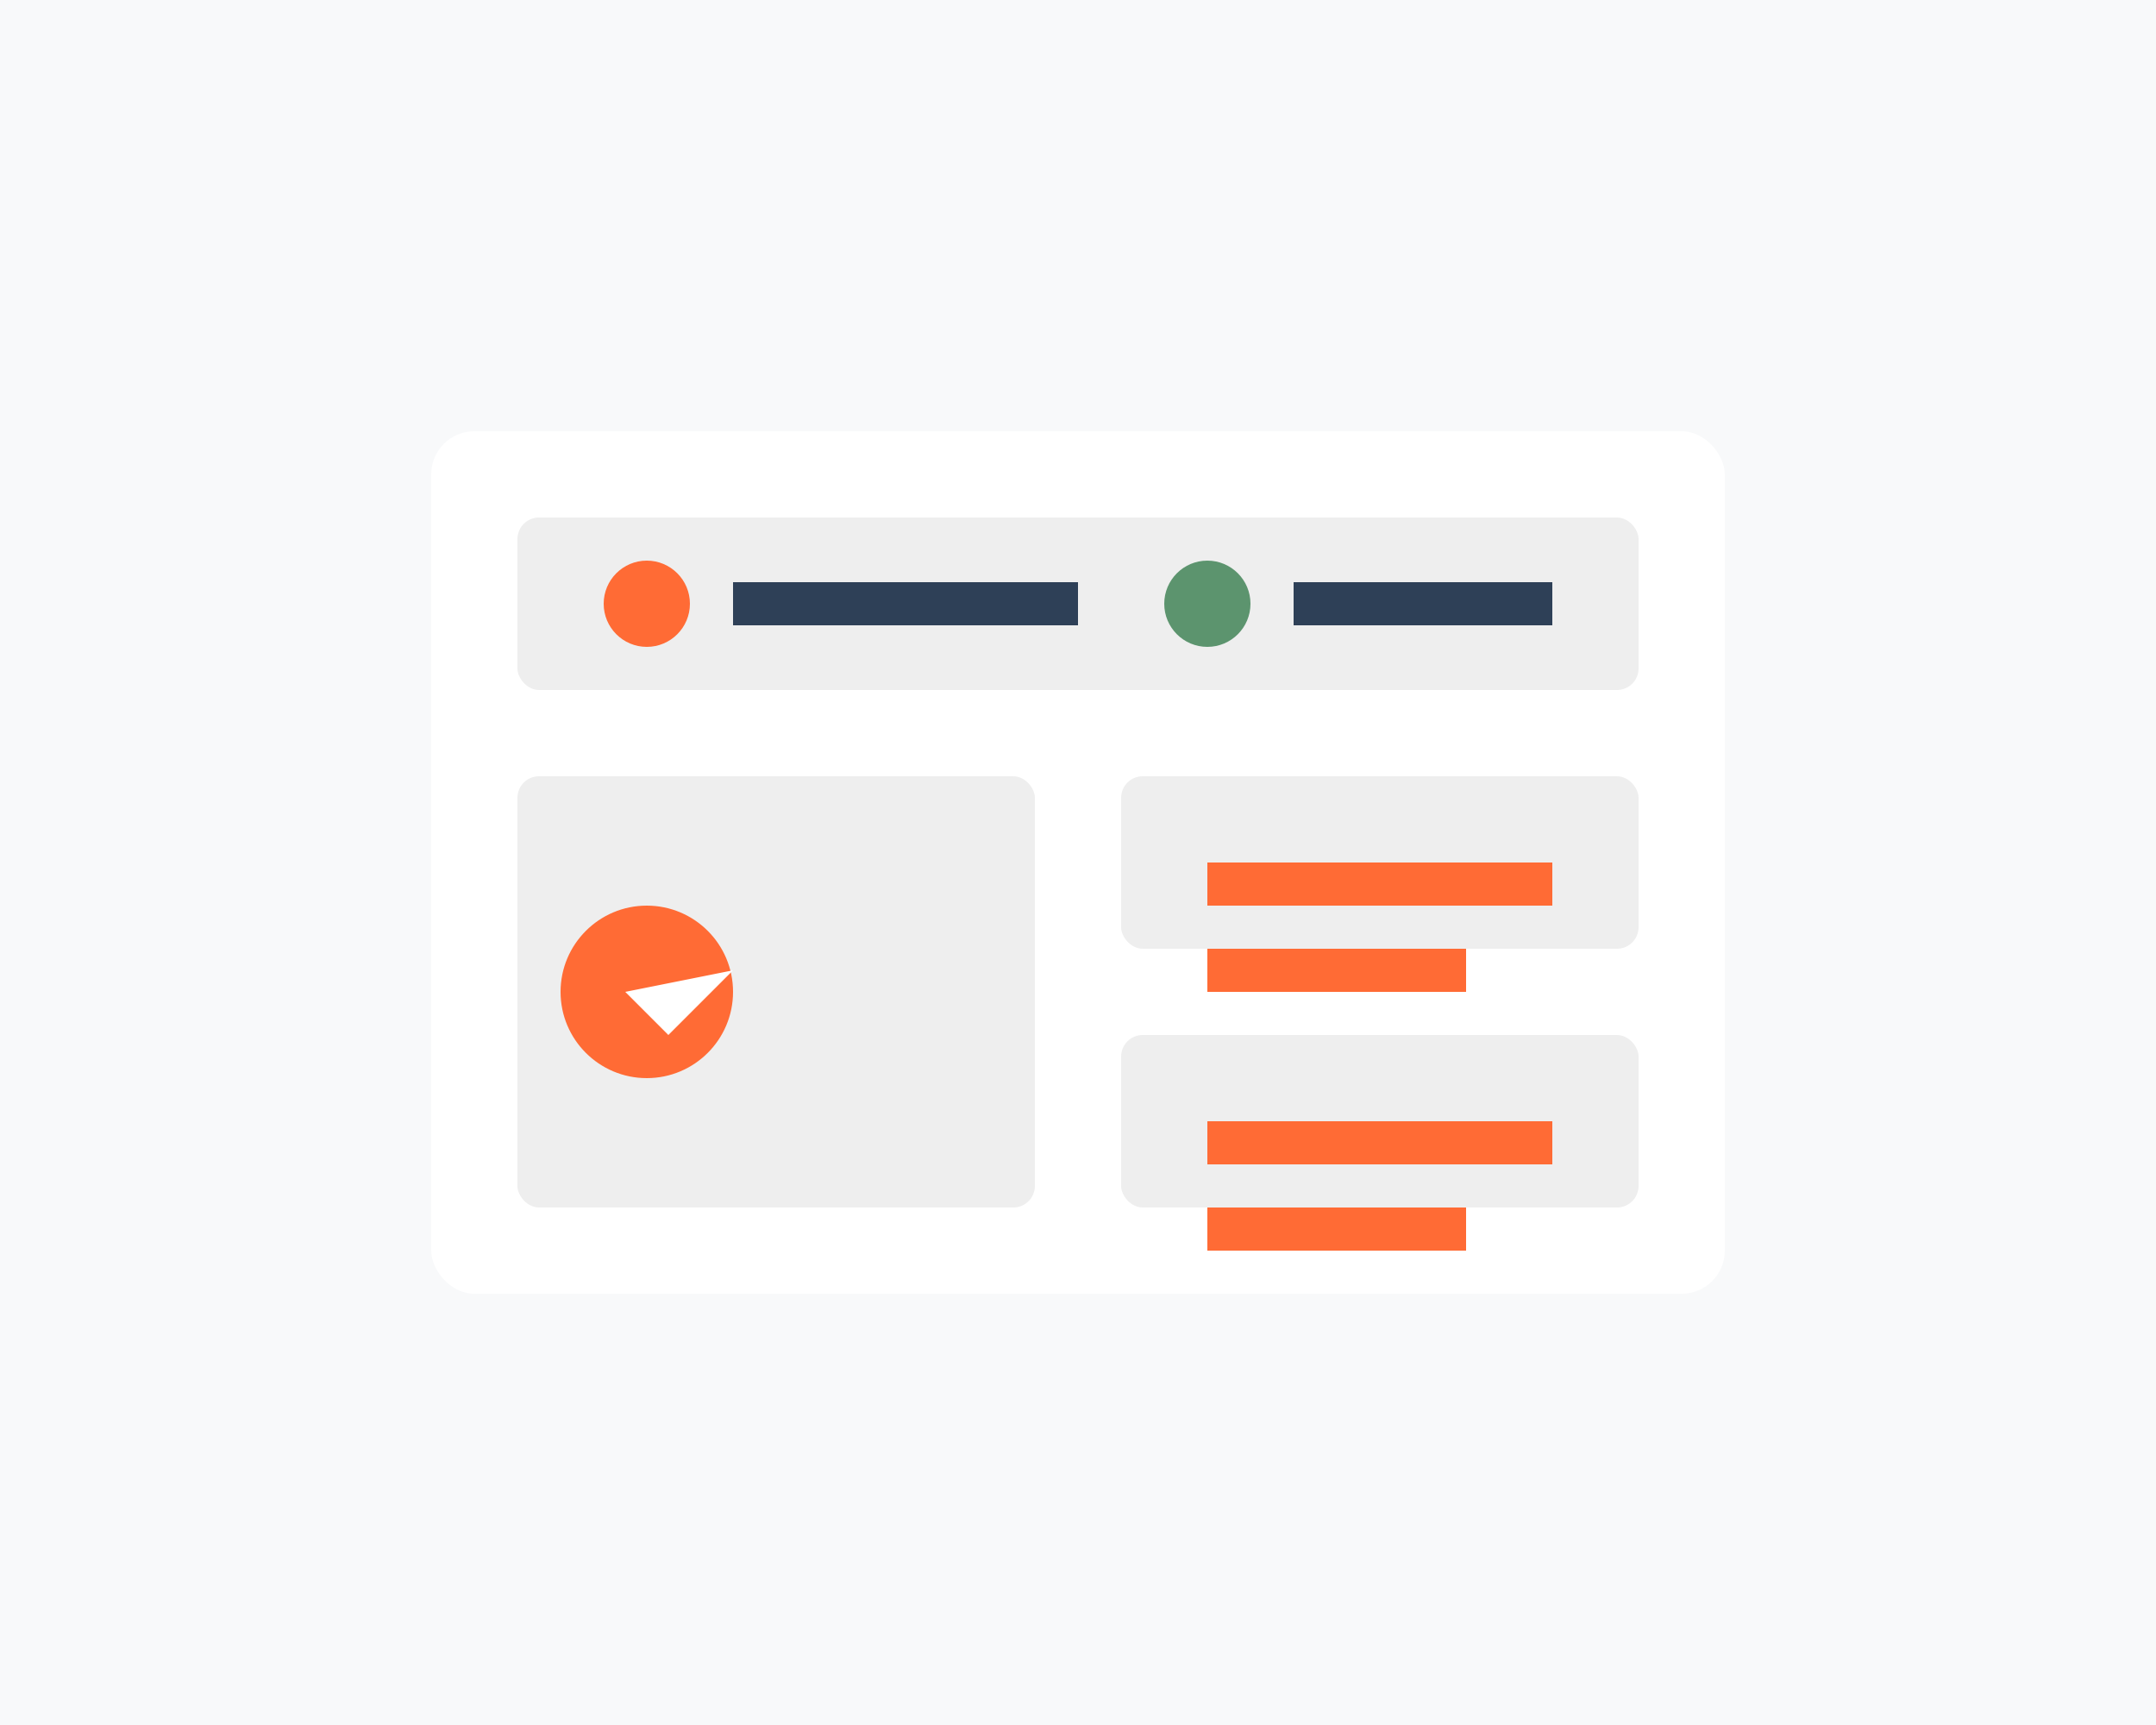
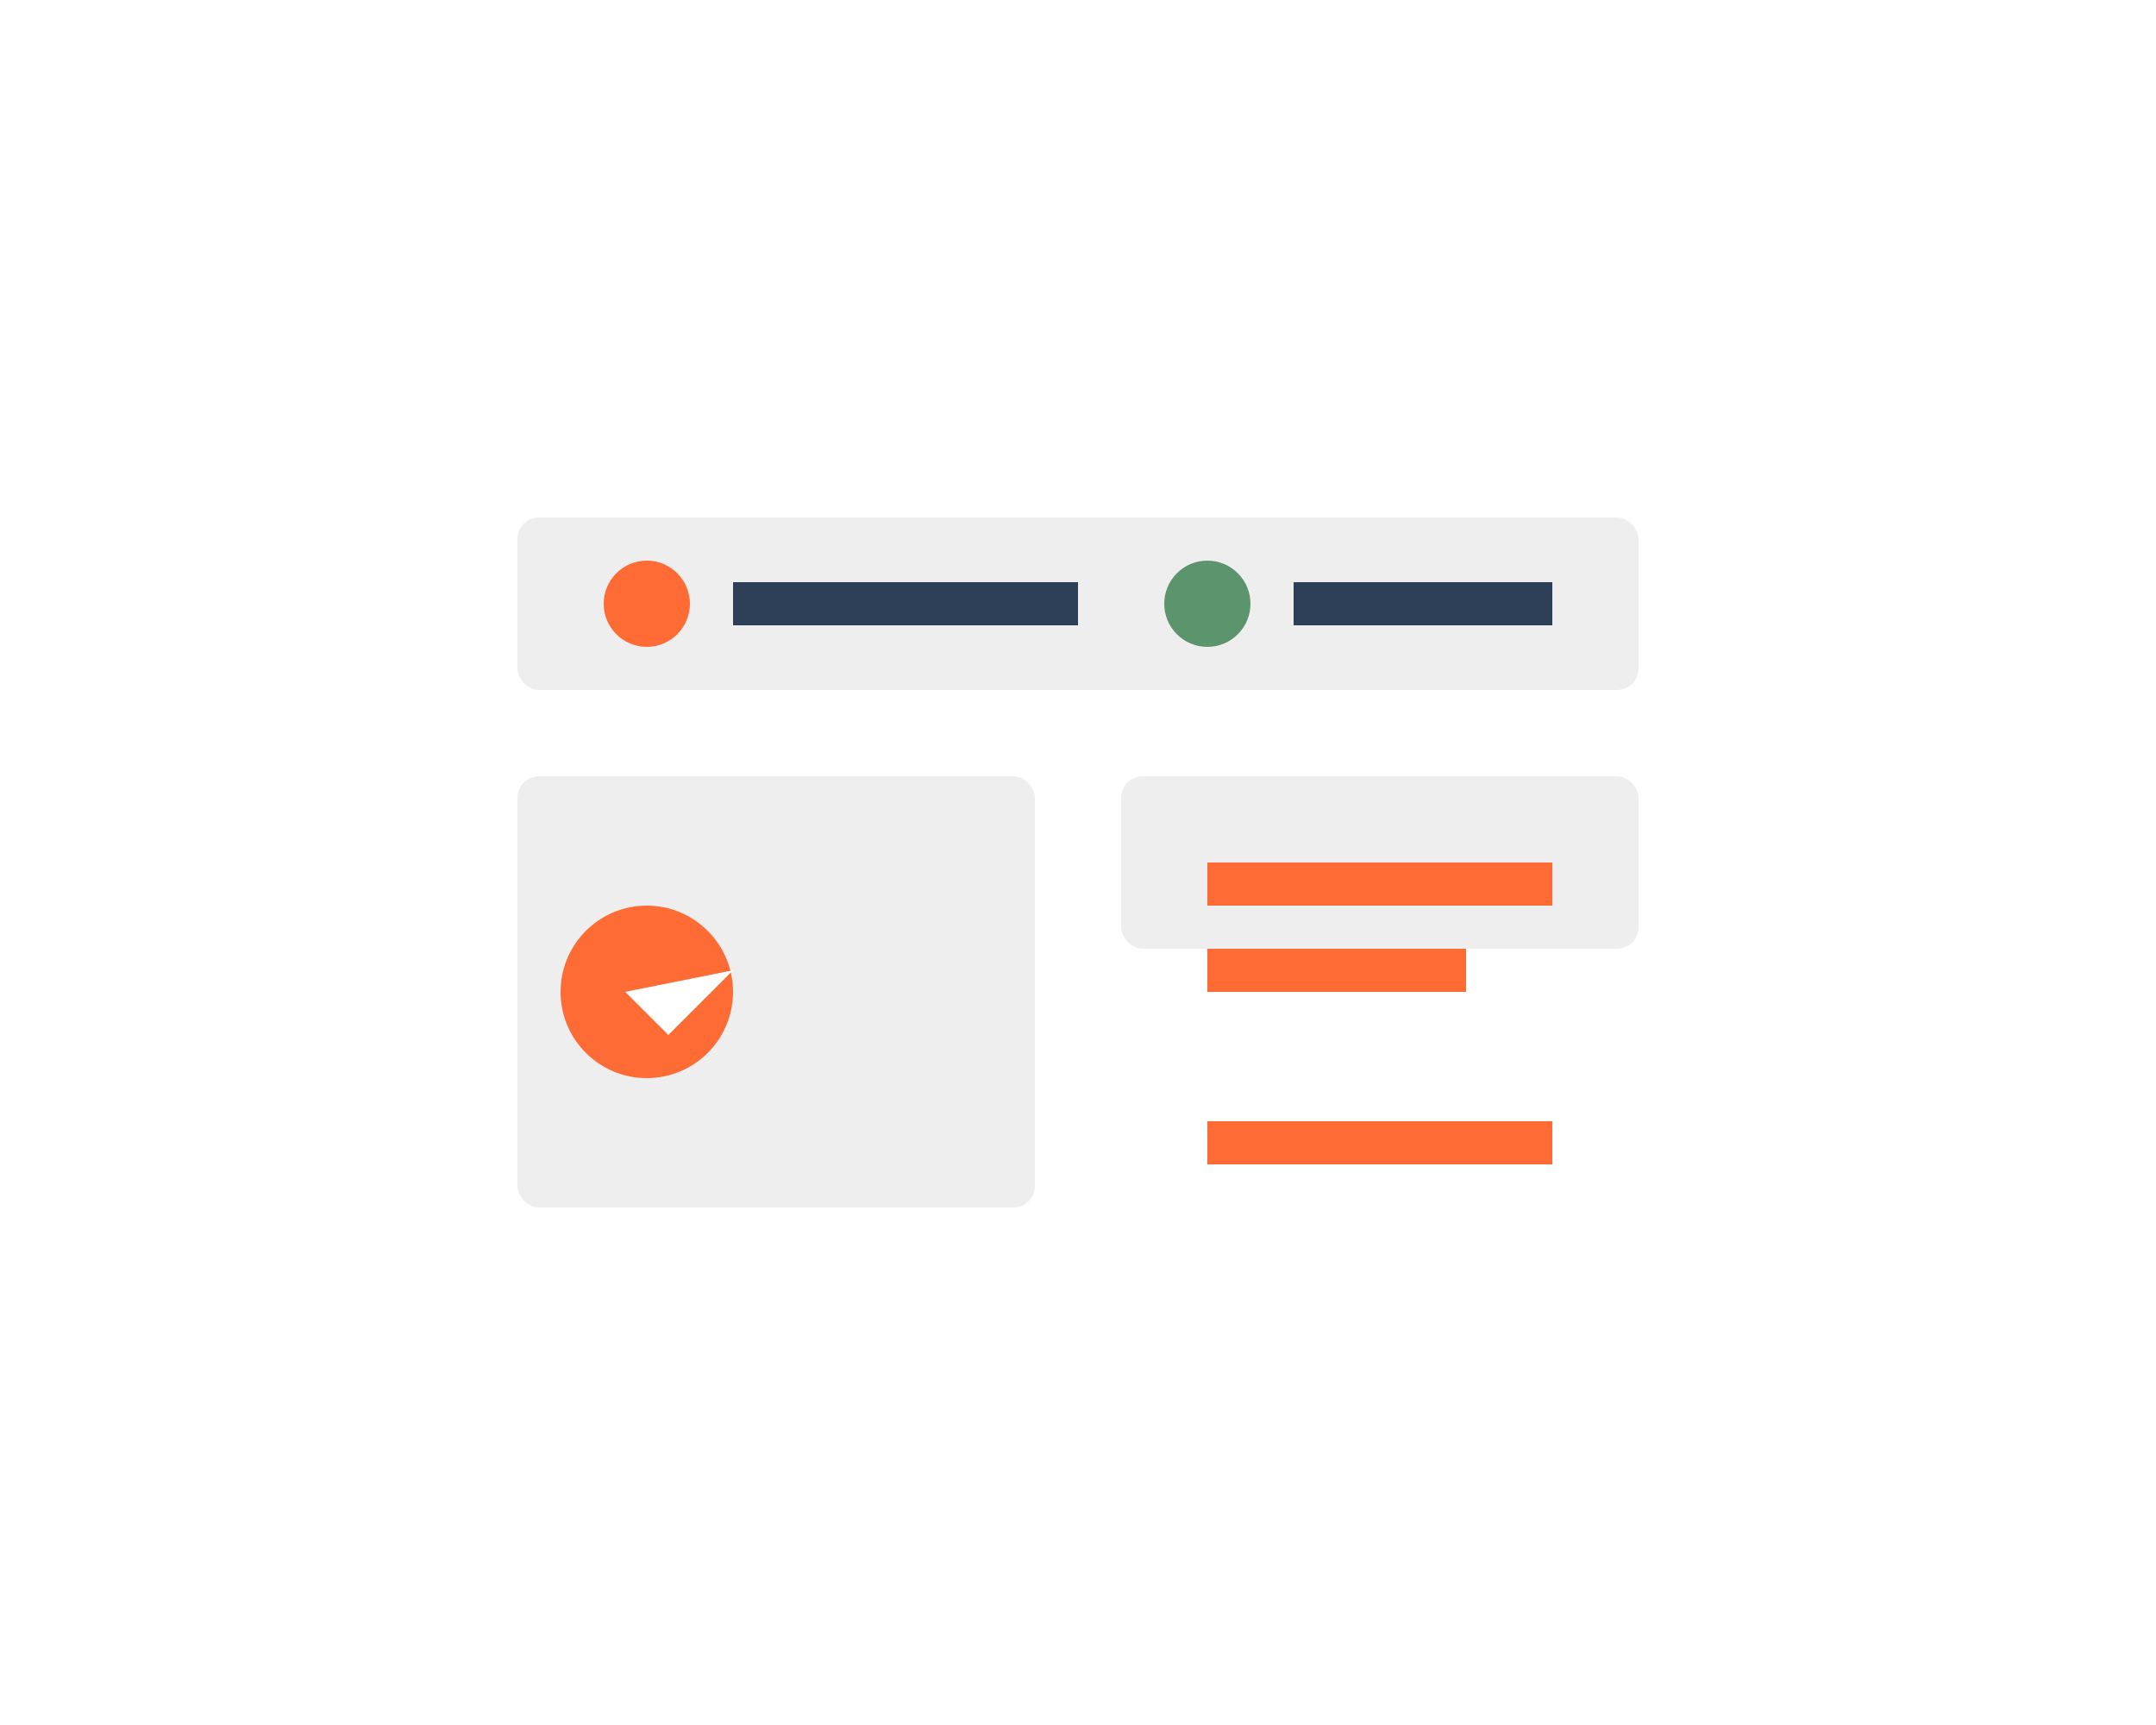
<svg xmlns="http://www.w3.org/2000/svg" viewBox="0 0 500 400">
  <style>
    .st0{fill:#F8F9FA;}
    .st1{fill:#FF6B35;}
    .st2{fill:#2E4057;}
    .st3{fill:#5C946E;}
    .st4{fill:#FFFFFF;}
    .st5{fill:#EEEEEE;}
  </style>
-   <rect class="st0" width="500" height="400" />
  <g>
    <rect x="100" y="100" class="st4" width="300" height="200" rx="10" ry="10" />
    <rect x="120" y="120" class="st5" width="260" height="40" rx="5" ry="5" />
    <rect x="120" y="180" class="st5" width="120" height="100" rx="5" ry="5" />
    <rect x="260" y="180" class="st5" width="120" height="40" rx="5" ry="5" />
-     <rect x="260" y="240" class="st5" width="120" height="40" rx="5" ry="5" />
  </g>
  <g>
    <circle class="st1" cx="150" cy="140" r="10" />
    <rect x="170" y="135" class="st2" width="80" height="10" />
    <circle class="st3" cx="280" cy="140" r="10" />
    <rect x="300" y="135" class="st2" width="60" height="10" />
  </g>
  <g>
    <circle class="st1" cx="150" cy="230" r="20" />
    <path class="st4" d="M145,230l10,10l15-15" />
  </g>
  <g>
    <rect x="280" y="200" class="st1" width="80" height="10" />
    <rect x="280" y="220" class="st1" width="60" height="10" />
    <rect x="280" y="260" class="st1" width="80" height="10" />
-     <rect x="280" y="280" class="st1" width="60" height="10" />
  </g>
</svg>